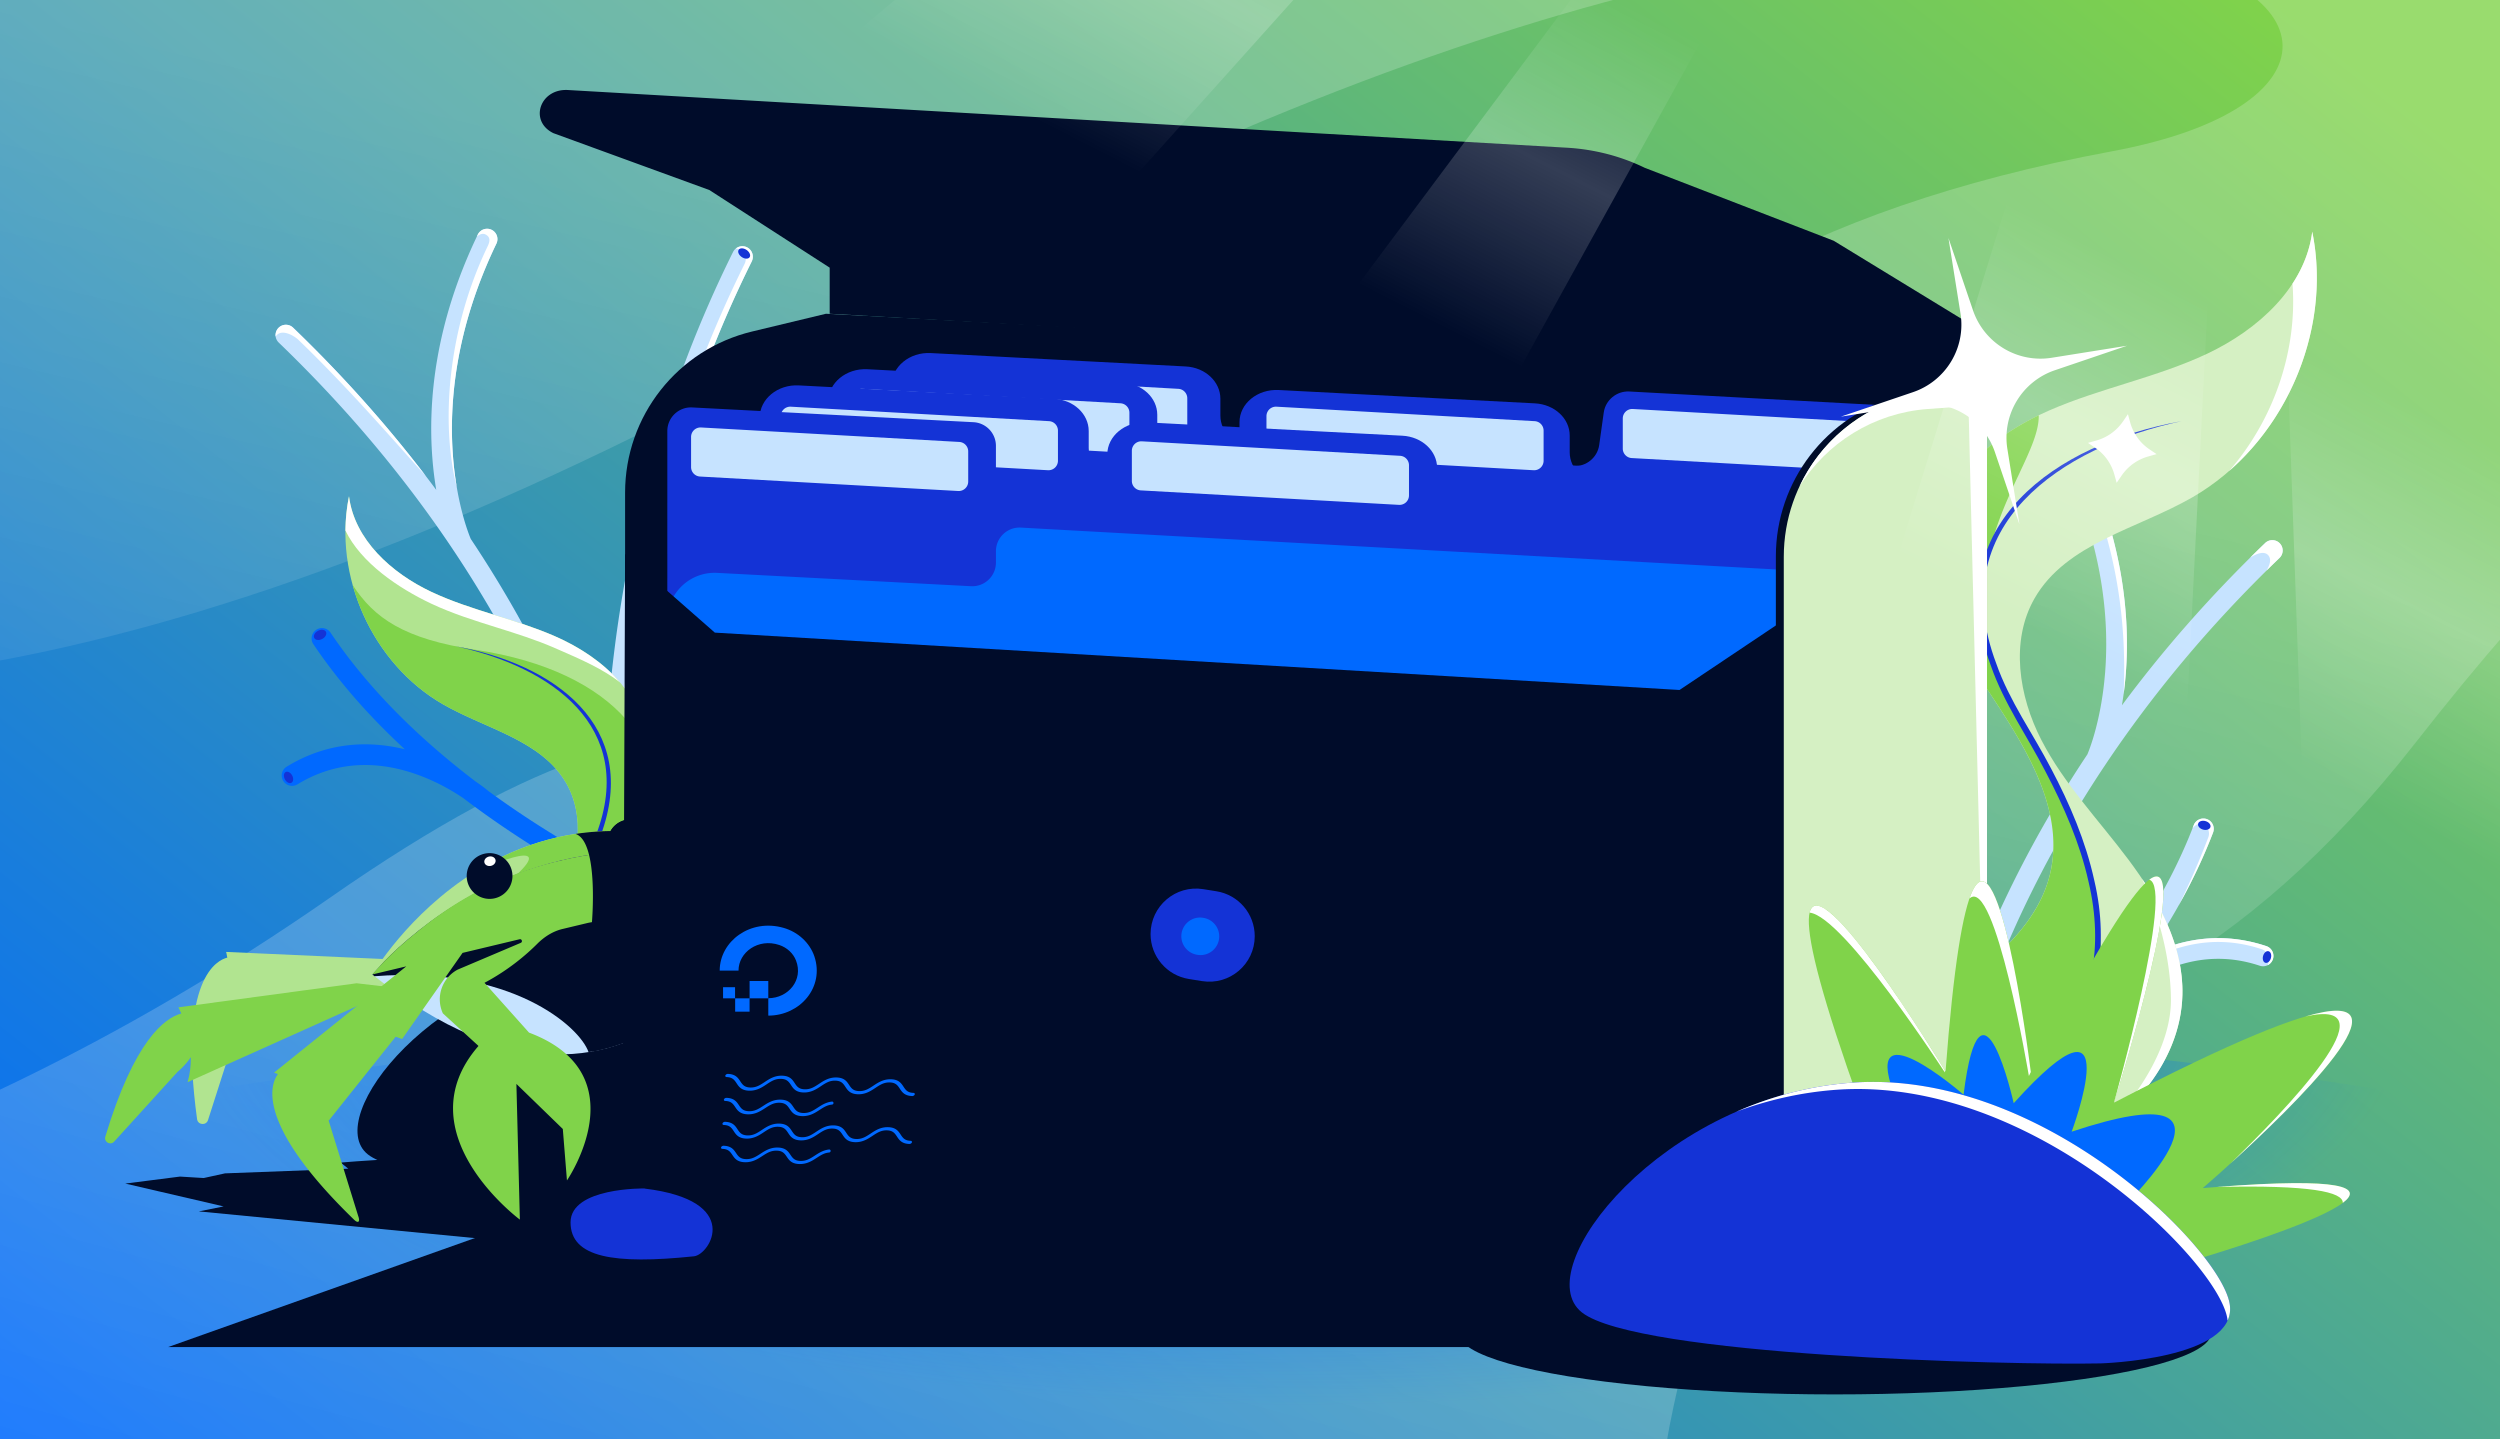
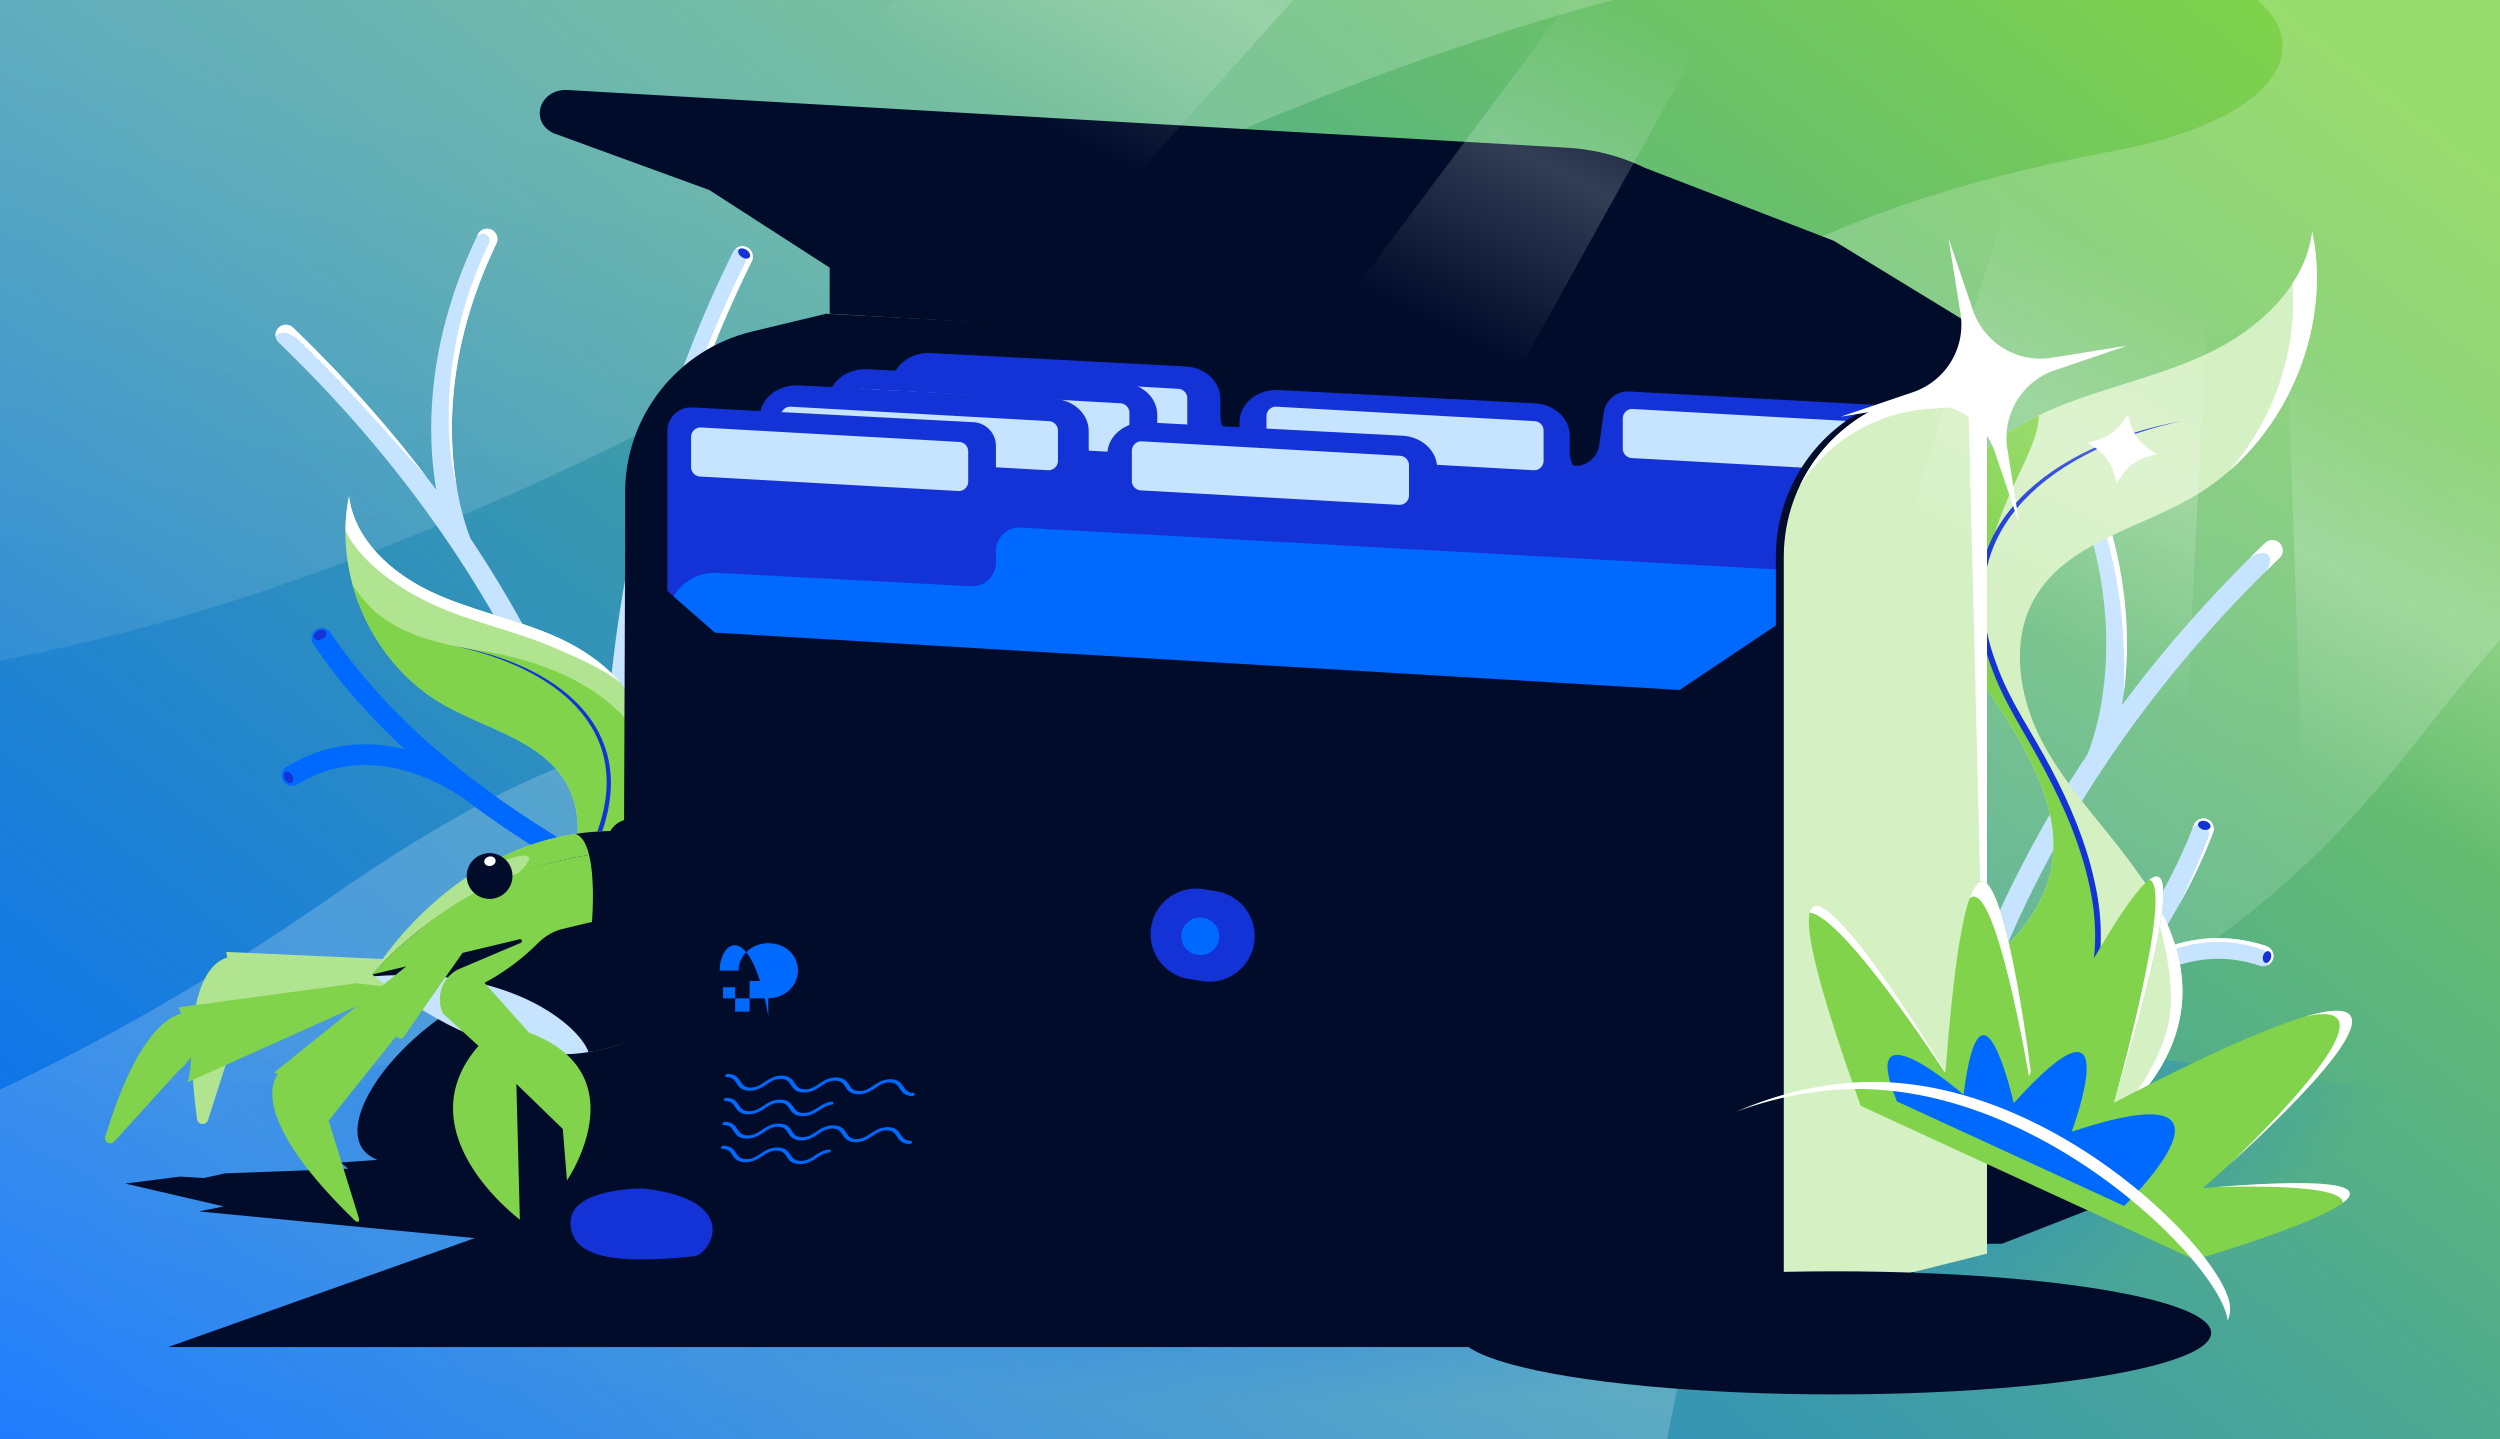
<svg xmlns="http://www.w3.org/2000/svg" fill="none" height="608" width="1056">
  <rect width="100%" height="100%" fill="#333333" stroke="none" />
  <g clip-path="url(#a)">
    <path d="M0 0h1056v608H0z" fill="url(#b)" />
    <path d="M892.102 63.908c195.568-36.255-14.338-218.284-539.858 76.068s-786.312 122.29-754.625-250.95L1212.87-88.46l-9.35 671.09c-18.64-265.933 45.47-561.006-183.73-268.234C733.292 680.36 360.621 162.439 892.102 63.908" fill="url(#c)" opacity=".2" />
    <path d="M535.514 554.169c321.489-138.313 92.498 92.425 196.712 108.744l-1323.085 129.09-27.676-283.657c50.591 28.048 401.386 119.259 758.362-129.463s147.148 282.215 395.687 175.286" fill="url(#d)" opacity=".2" />
    <path d="M1276 573c0 80.081-326.161 145-728.5 145S-181 653.081-181 573s326.161-145 728.5-145S1276 492.919 1276 573" fill="url(#e)" />
    <path d="M139.566 267.154a4.371 4.371 0 0 0-7.254 4.875c11.032 16.416 24.346 31.231 38.691 44.467-14.501-3.547-32.184-3.475-49.88 7.336a4.37 4.37 0 1 0 4.556 7.458q.433-.264.866-.518c18.223-10.721 36.394-8.497 50.425-3.315 7.131 2.633 13.098 6.003 17.284 8.722q.786.511 1.484.985a374 374 0 0 0 4.89 3.655c22.267 16.367 44.966 29.362 64.143 39.055a4.37 4.37 0 0 0 3.942-7.8c-18.831-9.519-40.868-22.153-62.406-37.928l-.101-.086q-.14-.117-.392-.322c-.337-.274-.822-.66-1.447-1.136a85 85 0 0 0-3.52-2.533c-22.848-17.389-44.772-38.351-61.281-62.915" fill="#0069FF" />
    <path d="M137.674 266.851c-.507-.948-2.021-1.125-3.382-.396s-2.054 2.088-1.547 3.035 2.021 1.124 3.382.395c1.361-.728 2.054-2.087 1.547-3.034m-14.264 60.711c-.672-1.254-1.903-1.904-2.751-1.45s-.99 1.839-.319 3.094 1.903 1.904 2.75 1.45c.848-.454.991-1.839.32-3.094" fill="#1433D6" />
    <path d="M209.684 102.896a4.37 4.37 0 1 0-7.875-3.792c-18.233 37.867-21.011 70.858-19.171 94.468.38 4.866.955 9.331 1.63 13.355-16.899-22.789-36.873-45.808-60.475-68.524a4.37 4.37 0 1 0-6.061 6.297c30.118 28.988 54.216 58.453 73.488 87.258q.175.31.39.584c32.422 48.608 51.116 95.31 61.819 134.629a4.37 4.37 0 0 0 8.433-2.295c-10.931-40.156-30.003-87.753-63.007-137.224l-.059-.14a51 51 0 0 1-.674-1.712 90 90 0 0 1-2.233-6.866c-1.718-6.039-3.669-14.9-4.537-26.041-1.735-22.257.844-53.678 18.332-89.997" fill="#C6E3FF" />
    <path d="M207.642 97.063a4.37 4.37 0 0 1 2.042 5.833c-17.488 36.319-20.067 67.74-18.332 89.997.37 4.748.937 9.081 1.598 12.959C186.137 178.875 188.955 139.4 206 104c1.047-2.175 1.175-3.953-1-5-1.14-.55-2.446-.02-3.582.92q.194-.408.391-.816a4.37 4.37 0 0 1 5.833-2.041m-27.733 104.071c-15.948-20.892-34.512-41.938-56.116-62.731a4.37 4.37 0 0 0-7.36 3.744c2.348-3.667 7.939-.214 9.567 1.353 17.008 16.37 32.352 33.554 44.464 47.117 3.417 3.827 6.578 7.366 9.445 10.517" fill="#fff" />
    <path clip-rule="evenodd" d="M315.551 104.468c2.185 1.095 3.073 3.763 1.984 5.959-57.297 115.537-59.435 232.521-48.515 317.56.312 2.434-1.397 4.662-3.818 4.976s-4.637-1.404-4.95-3.838c-11.058-86.118-8.962-205.036 49.371-322.663a4.41 4.41 0 0 1 5.928-1.994" fill="#C6E3FF" fill-rule="evenodd" />
    <path d="M317.535 110.427c1.089-2.196.201-4.864-1.984-5.959a4.4 4.4 0 0 0-4.771.536 4.4 4.4 0 0 1 1.771.464c2.185 1.095 3.073 3.763 1.984 5.959-57.297 115.537-59.435 232.521-48.515 317.56a4.45 4.45 0 0 1-1.585 4.009q.379.017.767-.033c2.421-.314 4.131-2.542 3.818-4.976-10.92-85.039-8.782-202.023 48.515-317.56" fill="#fff" />
    <path d="M316.629 108.66c.569-.825-.001-2.203-1.271-3.077s-2.761-.914-3.329-.089.001 2.202 1.271 3.077c1.271.874 2.761.914 3.329.089" fill="#1433D6" />
    <path d="M299.73 489.085c-8.991-13.157-23.163-21.601-36.142-30.849-12.978-9.248-25.794-20.769-29.499-36.268-4.825-20.152 6.986-40.167 18.397-57.469 11.412-17.302 23.425-37.101 19.04-57.361-3.928-18.099-20.201-31.007-37.173-38.413s-35.503-10.869-52.235-18.763c-16.741-7.913-32.376-21.975-34.704-40.329-6.837 33.645 9.946 70.77 39.708 87.867 18.146 10.427 41.6 15.146 52.049 33.28 8.148 14.142 5.261 32.394-2.216 46.912-7.477 14.517-18.997 26.481-28.787 39.541s-18.215 28.304-17.829 44.637c.543 23.445 19.269 42.997 40.302 53.34 15.178 7.462 31.782 11.337 48.391 14.083 5.816.963 17.868 5.181 22.542.695 4.642-4.45 5.722-13.165 5.477-19.183-.322-7.689-2.96-15.363-7.293-21.708z" fill="#B1E490" />
    <path d="M148.951 247.094c5.768 20.84 19.383 39.613 38.17 50.406 5.37 3.085 11.204 5.671 17.028 8.252 13.86 6.142 27.664 12.26 35.021 25.028 4.894 8.494 5.807 18.47 4.136 28.23 2.708-.432 27.602-4.434 30.694-5.01 12.5-36.5-13.5-70.5-73.002-79.5C170.5 269.887 158 261 148.951 247.094" fill="#80D34A" />
    <path d="M261.903 288.248c-7.343-5.732-16.766-9.831-25.735-13.733l-1.815-.79c-7.979-3.482-16.303-6.092-24.622-8.701-9.377-2.941-18.748-5.88-27.614-10.062-13.697-6.475-29.61-17.155-36.217-30.879.05-4.842.544-9.681 1.513-14.45 2.329 18.354 17.964 32.416 34.704 40.329 8.866 4.183 18.237 7.122 27.614 10.062 8.319 2.609 16.643 5.22 24.622 8.701 10.312 4.5 20.366 11.031 27.55 19.523" fill="#fff" />
    <path d="M192.5 273c39.915 8.582 76.636 33.746 59.377 79.396-4.344 12.424-12.13 23.156-18.17 34.794-6.148 11.658-11.399 23.942-14.247 36.936-10.425 44.523 18.503 75.617 56.338 93.571-36.678-19.019-64.835-49.229-54.428-93.169 2.837-12.736 8.128-24.807 14.201-36.366 6.017-11.697 13.786-22.584 18.109-35.115 17.356-46.608-19.997-72.597-61.18-80.047" fill="#1433D6" />
    <path d="M341.529 505.915s49.177-1.415 46.354-21.108-67.413-84.491-135.532-79.538-116.59 66.861-96.943 82.368 153.121 18.985 186.121 18.278" fill="#000C2A" />
    <path d="M870.883 193.896a4.37 4.37 0 1 1 7.875-3.792c18.233 37.867 21.01 70.858 19.17 94.468a152 152 0 0 1-1.629 13.355c16.899-22.789 36.873-45.808 60.475-68.524a4.37 4.37 0 1 1 6.061 6.297c-30.118 28.988-54.216 58.453-73.488 87.258a4.5 4.5 0 0 1-.39.584c-32.422 48.608-51.116 95.31-61.819 134.629a4.37 4.37 0 0 1-8.433-2.295c10.931-40.156 30.003-87.753 63.007-137.224l.059-.14c.154-.371.386-.945.674-1.712a90 90 0 0 0 2.233-6.866c1.718-6.039 3.669-14.9 4.537-26.041 1.734-22.257-.844-53.678-18.332-89.997" fill="#C6E3FF" />
    <path d="M870.897 190.076a4.37 4.37 0 0 1 7.861.028c18.233 37.867 21.011 70.858 19.171 94.468a154 154 0 0 1-.918 8.645c1.465-32.469-3.453-66.223-20.253-101.113a4.37 4.37 0 0 0-5.833-2.041zm85.877 39.327a4.37 4.37 0 1 1 6.06 6.297 584 584 0 0 0-5.487 5.353c1.378-2.209 2.302-4.917.676-6.605-1.789-1.859-5.113-.478-7.582 1.143a574 574 0 0 1 6.333-6.188" fill="#fff" />
    <path d="M926.635 348.546a4.369 4.369 0 1 1 8.162 3.125c-7.071 18.471-16.724 35.894-27.736 52.011 13.337-6.709 30.586-10.604 50.255-4.036a4.37 4.37 0 0 1-2.768 8.29q-.48-.16-.959-.311c-20.163-6.362-37.373-.12-49.885 8.076-6.359 4.165-11.418 8.787-14.888 12.376q-.651.674-1.226 1.293a372 372 0 0 1-3.945 4.657c-18.03 20.944-37.238 38.698-53.753 52.443a4.37 4.37 0 1 1-5.591-6.717c16.218-13.499 34.86-30.753 52.313-50.955l.08-.107q.11-.145.309-.402c.267-.341.654-.827 1.156-1.431a85 85 0 0 1 2.862-3.258c18.367-22.069 35.033-47.413 45.614-75.054" fill="#C6E3FF" />
    <path d="M932.278 346.027a4.37 4.37 0 0 0-5.644 2.519q-.249.65-.502 1.299c1.186-1.366 2.745-2.354 4.146-1.818a4.37 4.37 0 0 1 2.519 5.644c-3.777 9.864-7.879 19.521-12.559 28.833 5.554-9.897 10.485-20.191 14.559-30.833a4.37 4.37 0 0 0-2.519-5.644m-23.747 56.935c13.124-6.258 29.831-9.645 48.785-3.316a4.37 4.37 0 0 1 .541 8.068q.127-.258.22-.539c.765-2.289-.288-5.41-2.577-6.175-19.67-6.567-35.664-1.708-49 5a180 180 0 0 0 2.031-3.038" fill="#fff" />
    <path d="M928.493 347.925c.271-.998 1.653-1.491 3.086-1.101 1.434.39 2.376 1.515 2.105 2.512s-1.652 1.491-3.086 1.101-2.376-1.515-2.105-2.512m27.431 55.869c.367-1.352 1.406-2.247 2.319-1.998.914.248 1.357 1.545.99 2.898-.368 1.352-1.406 2.246-2.319 1.998-.914-.249-1.357-1.546-.99-2.898" fill="#1433D6" />
    <path d="M782.074 454.927c11.489-16.812 29.597-27.601 46.18-39.417s32.958-26.537 37.692-46.34c6.165-25.749-8.926-51.323-23.507-73.431s-29.931-47.404-24.327-73.291c5.018-23.126 25.811-39.619 47.496-49.081s45.364-13.889 66.743-23.974c21.39-10.111 41.367-28.079 44.342-51.53 8.736 42.989-12.708 90.424-50.736 112.27-23.186 13.323-53.153 19.353-66.505 42.523-10.41 18.07-6.721 41.391 2.832 59.94 9.553 18.55 24.273 33.837 36.782 50.523 12.509 16.687 23.273 36.166 22.781 57.035-.694 29.956-24.621 54.939-51.495 68.153-19.394 9.536-40.61 14.486-61.831 17.995-7.432 1.23-22.83 6.62-28.802.888-5.932-5.686-7.313-16.822-6.999-24.511.411-9.825 3.782-19.629 9.318-27.737z" fill="#D5F0C3" />
    <path clip-rule="evenodd" d="M820.001 421.276c-14.096 9.754-28.324 19.598-37.927 33.65l-.035.015a54.3 54.3 0 0 0-5.799 11.062c15.806 4.706 30.727 9.168 44.124 13.174 17.003 5.084 31.553 9.434 42.344 12.619a148 148 0 0 0 7.644-3.49l.402-.198c34.692-85.344 9.482-138.692-15.254-178.608-30.694-49.531-14.184-84.704-2.58-109.426 4.588-9.774 8.409-17.914 8.242-24.661-20.018 9.71-38.376 25.495-43.05 47.034-5.604 25.887 9.746 51.185 24.327 73.292s29.672 47.681 23.507 73.43c-4.734 19.803-21.109 34.524-37.692 46.34a721 721 0 0 1-8.253 5.767" fill="#80D34A" fill-rule="evenodd" />
    <path d="M787.041 448.462c7.139-6.238 15.07-11.726 22.96-17.186a734 734 0 0 0 8.253-5.766c8.575-6.111 17.095-12.998 23.978-20.962-4.461 3.928-9.211 7.565-13.978 10.962a734 734 0 0 1-8.253 5.766c-11.832 8.187-23.755 16.437-32.96 27.186M968.35 119.827c2.153 28.487-8.068 57.692-26.86 79.212 28.106-24.489 42.665-64.455 35.203-101.177-1.013 7.99-4 15.342-8.343 21.965M904.725 371.08C912.781 387.854 917 407.286 917 422.5c0 17.684-11.464 37.522-26.586 53.189 17.711-13.964 30.92-33.391 31.433-55.535.416-17.633-7.204-34.273-17.122-49.074" fill="#fff" />
    <path d="M921.396 177.909c-51.001 10.966-100.232 44.038-78.178 102.366 5.549 15.875 15.498 29.588 23.216 44.458 7.855 14.896 14.564 30.592 18.203 47.194 13.32 56.888-23.642 96.618-71.985 119.558 46.865-24.301 82.842-62.901 69.545-119.045-3.626-16.273-10.386-31.696-18.145-46.465-7.688-14.946-17.615-28.856-23.139-44.868-22.176-59.552 27.863-93.679 80.483-103.198" fill="#1433D6" />
    <path d="m249.396 527.7 596.274-2.35 56.944-22.231-4.871-4.352 12.988-7.695-51.953-10.332 23.544-4.04-173.064-23.296L589.761 449l-74.997 10.914 6.762 8.096-107.259-10.202-84.265 15.17h-28.126l-46.119 13.17-6.429 1.601-22.823 1.107c-43.393-1.353-82.606 2.216-82.606 2.216l3.217 2.585-52.07 1.97-8.998 1.97-10.02-.611-23.115 2.95 41.544 9.65-10.497 2.106 165.456 16.012z" fill="#000C2A" />
    <path clip-rule="evenodd" d="m170.099 405.457 7.484 4.054.017-.001c3.186 1.727 3.695 3.788 3.296 5.527-.521 2.243-2.586 3.793-4.89 3.813l-73.691 10.085c-.671 1.865-1.268 3.008-1.268 3.008l-13.183 41.179c-.775 2.42-4.285 2.112-4.625-.394-8.155-59.805 8.8-67.293 12.77-68.223-.263-1.528-.502-2.416-.502-2.416z" fill="#B1E490" fill-rule="evenodd" />
    <path clip-rule="evenodd" d="m314.586 370.905-4.84 7-.016.007c-2.06 2.982-1.581 5.05-.439 6.421 1.479 1.764 4.022 2.212 6.085 1.188l70.282-24.343c1.443 1.36 2.492 2.11 2.492 2.11l30.386 30.76c1.786 1.808 4.776-.055 3.946-2.443-19.781-57.024-38.29-56.033-42.251-55.067-.457-1.481-.646-2.381-.646-2.381z" fill="#000C2A" fill-rule="evenodd" />
    <path d="m177.395 418.452-26.742-3.121L75.36 425.5s.504.946 1.212 2.6c-7.037 1.9-19.868 11.416-32.089 52.033-.676 2.231 2.151 3.826 3.72 2.105l26.778-29.483s3.034-2.362 5.62-6.206c.053 3.389-.318 6.966-1.354 10.553l72.305-32.47z" fill="#80D34A" />
    <path d="m313.958 385.797 22.438-14.882 71.748-24.992s-.022 1.072.095 2.868c7.135-1.489 22.884 1.192 52.157 31.887 1.612 1.684-.188 4.385-2.365 3.561l-37.22-14.18s-3.773-.734-7.819-2.993c1.486 3.047 3.435 6.069 5.982 8.799l-79.172 3.752z" fill="#1433D6" />
    <path d="M157.257 411.618s59.373-102.474 171.072-40.907z" fill="#B1E490" />
    <path d="M197.298 370.409c12.723-7.111 38.978-16.597 18.701 1.091 16 1.6 36.667-1.333 45-3l-4.755-17.435c-23.882.679-43.581 9.04-58.946 19.344" fill="#80D34A" />
    <path d="M157.257 411.619s65.533-81.184 171.071-40.907c0 0-52.426 135.998-171.071 40.907" fill="#C6E3FF" />
    <path d="m272.006 359.509-3.101 78.709c-6.249 2.876-13.013 5.038-20.305 6.199-3.671-10.741-32.757-36.546-90.414-32.057q-.453-.359-.906-.722l4.972-5.493c13.221-13.509 52.104-47.297 109.754-46.636" fill="#000C2A" />
    <path d="m204.655 415.137 18.806 21.039c46.828 17.602 16.021 62.437 16.021 62.437l-1.752-21.733-19.603-19.035 1.462 57.318s-49.353-36.632-17.526-73.291l-.066-.178-14.932-13.651c-3.124-6.83-.398-14.92 6.229-18.467l26.674-11.314c.879-.373.488-1.664-.407-1.542l-24.172 5.78-25.528 36.381-2.721-.973-28.264 35.428-.07-.138-.053-.105-.017-.033 12.585 40.627c.879 2.379.039 3.255-1.781 1.498-42.872-41.58-34.775-58.023-32.135-61.441a34 34 0 0 0-1.636-.675l55.849-44.885-14.257 3.409-.105.025c.046-.057 6.63-8.193 18.945-18.021 20.006-16.412 40.662-25.465 60.058-29.985 19.342-4.744 41.86-6.014 67.126-.427 15.429 3.193 24.981 7.471 25.047 7.501l-.104.025-14.257 3.409 70.112 14.765s-.443.478-1.153 1.341c3.9 1.855 18.56 12.856-.865 69.332-.828 2.391-1.973 1.989-2.266-.53l-7.155-41.925v.309l-41.233-18.81-1.987 2.099-39.224-20.897-24.172 5.781c-.853.296-.618 1.624.334 1.559l28.908-1.976c7.514.165 13.605 6.146 13.909 13.651l-7.142 18.929.022.188c44.968 18.296 17.525 73.291 17.525 73.291l-24.626-51.778-8.871 25.844 8.269 20.175s-47.757-26.049-13.957-62.931l7.254-27.27c-11.619-.218-21.254-2.62-27.297-4.599-3.994-1.308-8.268-1.748-12.356-.773l-.01.003-10.492 2.509-.009.002c-4.088.98-7.7 3.305-10.67 6.279-4.494 4.498-12 10.999-22.264 16.449" fill="#80D34A" />
    <path d="M209.044 379.423c5.19-1.241 8.391-6.455 7.15-11.644-1.241-5.19-6.454-8.391-11.645-7.15a9.66 9.66 0 0 0-7.15 11.644c1.241 5.19 6.454 8.391 11.645 7.15" fill="#000C2A" />
    <path d="M207.427 365.736c1.297-.311 2.14-1.439 1.881-2.52-.258-1.081-1.52-1.706-2.817-1.396s-2.14 1.438-1.882 2.52c.259 1.081 1.52 1.706 2.818 1.396" fill="#fff" />
    <path d="M268.562 365.189a9.66 9.66 0 0 0 7.15-11.644 9.66 9.66 0 0 0-11.644-7.15c-5.191 1.241-8.392 6.455-7.151 11.645s6.454 8.39 11.645 7.149" fill="#000C2A" />
    <path d="M268.29 353.665c1.297-.31 2.139-1.438 1.881-2.519-.259-1.082-1.52-1.707-2.818-1.396-1.297.31-2.139 1.438-1.881 2.519.259 1.082 1.52 1.707 2.818 1.396" fill="#fff" />
    <path clip-rule="evenodd" d="M250 444.181V390s3.088-34.412-6.897-37.758c4.745-.722 9.68-1.144 14.805-1.212a9.64 9.64 0 0 1 6.16-4.635c4.7-1.124 9.419 1.395 11.19 5.735 12.9 1.784 26.82 5.819 41.742 12.805v29.094l-.683-.364c-2.998 4.739-6.569 9.844-10.728 14.934l-3.452 9.15.022.188c6.261 2.547 11.118 5.805 14.841 9.528v58.118l-21.941-46.134-8.871 25.844 8.268 20.175s-35.326-19.268-23.71-48.125c-6.36 3.119-13.271 5.505-20.746 6.838" fill="#000C2A" fill-rule="evenodd" />
    <path d="M268 499h544l-6.5 70H71z" fill="#000C2A" />
    <path d="m839.315 471.988-287.638 65.145-287.638-19.72V208.095c0-32.357 22.177-60.497 53.637-68.061l31.214-7.504 490.425 26.337z" fill="#000C2A" />
    <path d="m813.291 376.816 4.287-195.055c.116-5.253-3.899-9.564-9.174-9.851l-120.174-6.542c-5.32-.289-10.069 3.613-10.806 8.881l-1.922 13.733c-.736 5.257-5.467 9.156-10.777 8.882l-129.636-6.68-159.855-9.598c-5.339-.321-10.122 3.588-10.862 8.877l-23.614 168.699z" fill="#1433D6" />
    <path d="M685.462 176.753a4 4 0 0 1 4.224-3.994l109.062 6.114a4 4 0 0 1 3.776 3.994v12.738a4 4 0 0 1-4.224 3.993l-109.062-6.113a4 4 0 0 1-3.776-3.994z" fill="#C6E3FF" />
    <path d="m785.801 203.359-255.733-14.176c-8.195-.454-14.577-6.421-14.577-13.628v-7.131c0-7.224-6.411-13.199-14.628-13.63l-107.735-5.658c-8.941-.469-16.486 5.769-16.486 13.631V360.54l409.159 22.681z" fill="#1433D6" />
    <path d="M384.445 162.121a4 4 0 0 1 4.224-3.994l109.062 6.114a4 4 0 0 1 3.776 3.994v12.738a4 4 0 0 1-4.224 3.994l-109.062-6.114a4 4 0 0 1-3.776-3.994z" fill="#C6E3FF" />
    <path d="m764.619 209.399-86.95-4.778c-8.223-.452-14.626-6.393-14.626-13.57v-7.099c0-7.194-6.433-13.144-14.677-13.573l-108.258-5.636c-8.97-.467-16.539 5.745-16.539 13.573v3.417c0 7.823-7.56 14.033-16.525 13.574l-78.003-3.994v183.943l335.578 15.769z" fill="#1433D6" />
    <path d="M534.954 175.777a4 4 0 0 1 4.224-3.993l109.062 6.113a4 4 0 0 1 3.776 3.994v12.738a4 4 0 0 1-4.224 3.994l-109.062-6.114a4 4 0 0 1-3.776-3.994z" fill="#C6E3FF" />
    <path d="m785.801 211.538-282.381-15.61c-8.201-.453-14.587-6.407-14.587-13.599v-7.116c0-7.209-6.416-13.171-14.639-13.602l-107.811-5.646c-8.948-.468-16.498 5.757-16.498 13.602v197.362l435.916 24.096z" fill="#1433D6" />
    <path d="M360 168.231a4 4 0 0 1 4.224-3.994l109.062 6.113a4 4 0 0 1 3.776 3.994v12.738a4 4 0 0 1-4.224 3.994l-109.062-6.114a4 4 0 0 1-3.776-3.993z" fill="#C6E3FF" />
    <path d="M788.031 220.142 474.46 202.794c-8.202-.453-14.59-6.413-14.59-13.612v-7.123c0-7.216-6.417-13.184-14.641-13.615L337.4 162.792c-8.95-.469-16.502 5.762-16.502 13.616v197.553l467.133 25.842z" fill="#1433D6" />
    <path d="M329.816 175.777a4 4 0 0 1 4.224-3.993l109.062 6.113a4 4 0 0 1 3.776 3.994v12.738a4 4 0 0 1-4.224 3.994l-109.061-6.114a4 4 0 0 1-3.777-3.994z" fill="#C6E3FF" />
    <path d="m764.618 226.203-142.977-7.876c-8.213-.452-14.609-6.401-14.609-13.587v-7.107c0-7.204-6.426-13.161-14.66-13.59L484.237 178.4c-8.96-.468-16.52 5.751-16.52 13.59v3.421c0 7.833-7.551 14.05-16.506 13.59l-77.914-3.999v184.173l391.321 18.432z" fill="#1433D6" />
    <path d="M478.095 190.409a4 4 0 0 1 4.224-3.994l109.062 6.114a4 4 0 0 1 3.776 3.994v12.738a4 4 0 0 1-4.224 3.994l-109.062-6.114a4 4 0 0 1-3.776-3.994z" fill="#C6E3FF" />
    <path d="M281.877 203.933v-21.846c0-5.729 4.803-10.287 10.524-9.987l118.802 6.237a10 10 0 0 1 9.476 9.986v13.84a10 10 0 0 0 9.447 9.985l129.355 7.168 268.157 14.859a10 10 0 0 1 9.447 9.985v170.276l-555.208-30.765z" fill="#1433D6" />
    <path d="M291.911 184.557a4 4 0 0 1 4.224-3.994l109.062 6.114a4 4 0 0 1 3.776 3.993v12.738a4 4 0 0 1-4.224 3.994l-109.062-6.114a4 4 0 0 1-3.776-3.993z" fill="#C6E3FF" />
    <path d="M281.877 261.956c0-11.458 9.607-20.574 21.049-19.973l107.228 5.632c5.721.3 10.525-4.258 10.525-9.987v-4.787c0-5.74 4.822-10.302 10.553-9.984l128.249 7.109 268.157 14.866a10 10 0 0 1 9.447 9.984v170.35l-555.208-30.778z" fill="#0069FF" />
    <path d="M239.911 38.025c-11.868-.686-16.553 13.162-6.165 18.22l65.871 24.023 50.838 32.792v19.473l241.767 13.963 4.646.642 4.571-.11 237.939 13.741v-8.254a20 20 0 0 0-9.573-17.067l-55.243-33.75-79.85-30.828c-10.097-4.916-21.319-7.811-32.854-8.478zm24.128 195.952 37.905 33.244 407.487 24.227 45.153-30.239L753.469 551l-490.545-27.232z" fill="#000C2A" />
    <path d="M750.125 234.98c0-31.727 21.338-59.486 51.997-67.646l32.734-8.711 4.459.244-9.388 369.053-79.802 21.129z" fill="#000C2A" />
    <path d="M753.47 235.208c0-31.954 21.638-59.852 52.587-67.8l33.258-8.542V529.54L753.47 551z" fill="#D5F0C3" />
    <path d="M760.082 205.5c11.471-18.348 31.235-31.061 54.281-32.747L831.5 171.5l7.815 317.377V158.866l-33.258 8.542c-20.747 5.328-37.31 19.621-45.975 38.092" fill="#fff" />
-     <path d="M324.528 421.642V429c13.409 0 23.844-12.008 19.455-25.054-1.95-5.688-6.826-10.247-12.97-12.008C316.97 387.875 304 397.581 304 409.995h7.948c0-7.764 8.338-13.813 17.212-10.834 3.267 1.083 5.9 3.521 7.07 6.546 3.219 8.216-3.266 15.935-11.702 15.935" fill="#0069FF" />
+     <path d="M324.528 421.642V429C316.97 387.875 304 397.581 304 409.995h7.948c0-7.764 8.338-13.813 17.212-10.834 3.267 1.083 5.9 3.521 7.07 6.546 3.219 8.216-3.266 15.935-11.702 15.935" fill="#0069FF" />
    <path d="M316.627 421.687h7.899v-7.313h-7.899zm-.001 5.643h-6.095v-5.643h6.096zm-11.205-5.643h5.071v-4.695h-5.071z" fill="#0069FF" />
    <path clip-rule="evenodd" d="M307.468 453.617c-.446-.015-.925.274-1.068.644-.143.371.104.683.551.698 2.475.081 3.267 1.232 4.191 2.628l.025.039c.909 1.375 1.967 2.974 5.202 3.081s5.484-1.385 7.417-2.666l.055-.036c1.964-1.302 3.613-2.372 6.089-2.291 2.475.082 3.267 1.232 4.191 2.629l.025.039c.909 1.374 1.967 2.973 5.202 3.08 3.234.106 5.484-1.385 7.417-2.666l.055-.036c1.964-1.301 3.613-2.372 6.089-2.291 2.475.082 3.267 1.232 4.191 2.629l.025.039c.909 1.374 1.967 2.974 5.202 3.08s5.484-1.384 7.417-2.666l.055-.036c1.964-1.301 3.613-2.372 6.089-2.29 2.475.081 3.267 1.232 4.191 2.628l.026.039c.908 1.374 1.966 2.974 5.201 3.08.447.015.925-.274 1.068-.645.143-.37-.104-.683-.55-.697-2.476-.082-3.268-1.233-4.191-2.629l-.026-.039c-.909-1.374-1.967-2.974-5.201-3.08-3.235-.106-5.485 1.384-7.418 2.665l-.055.037c-1.964 1.301-3.613 2.372-6.088 2.29s-3.268-1.232-4.191-2.628l-.026-.039c-.909-1.375-1.967-2.974-5.201-3.08-3.235-.106-5.485 1.384-7.418 2.665l-.055.037c-1.964 1.301-3.613 2.372-6.089 2.29-2.475-.081-3.267-1.232-4.191-2.628l-.025-.039c-.909-1.375-1.967-2.974-5.202-3.08-3.234-.107-5.484 1.384-7.417 2.665l-.055.037c-1.964 1.301-3.613 2.371-6.089 2.29-2.475-.081-3.267-1.232-4.191-2.628l-.025-.039c-.909-1.375-1.967-2.974-5.202-3.08m-1.196 20.241c-.447-.015-.925.274-1.068.644-.143.371.103.684.55.698 2.476.082 3.268 1.232 4.191 2.629l.026.039c.909 1.374 1.966 2.973 5.201 3.08 3.235.106 5.484-1.384 7.418-2.666l.055-.036c1.964-1.301 3.613-2.372 6.088-2.291 2.476.082 3.268 1.233 4.191 2.629l.026.039c.909 1.374 1.967 2.974 5.201 3.08 3.235.106 5.485-1.384 7.418-2.665l.055-.037c1.964-1.301 3.613-2.372 6.088-2.29s3.268 1.232 4.191 2.628l.026.039c.909 1.375 1.967 2.974 5.201 3.08 3.235.106 5.485-1.384 7.418-2.665l.055-.037c1.964-1.301 3.613-2.372 6.088-2.29s3.268 1.232 4.192 2.628l.025.039c.909 1.375 1.967 2.974 5.201 3.08.447.015.926-.274 1.069-.644.143-.371-.104-.684-.551-.698-2.475-.082-3.267-1.232-4.191-2.629l-.025-.039c-.909-1.374-1.967-2.973-5.202-3.08-3.234-.106-5.484 1.384-7.417 2.666l-.055.036c-1.964 1.301-3.613 2.372-6.089 2.291-2.475-.082-3.267-1.233-4.191-2.629l-.026-.039c-.908-1.374-1.966-2.974-5.201-3.08s-5.484 1.384-7.417 2.665l-.055.037c-1.964 1.301-3.613 2.372-6.089 2.29-2.475-.081-3.267-1.232-4.191-2.628l-.026-.039c-.909-1.375-1.966-2.974-5.201-3.08s-5.484 1.384-7.417 2.665l-.055.037c-1.964 1.301-3.613 2.372-6.089 2.29-2.475-.081-3.267-1.232-4.191-2.628l-.026-.039c-.909-1.375-1.966-2.974-5.201-3.08m45.794-7.91a.6.6 0 0 0-.658-.645c-2.491.283-4.351 1.49-5.984 2.551l-.055.036c-1.963 1.274-3.611 2.322-6.088 2.24s-3.27-1.211-4.195-2.581l-.026-.038c-.911-1.349-1.97-2.918-5.206-3.025s-5.484 1.353-7.417 2.607l-.055.036c-1.963 1.274-3.611 2.322-6.087 2.24-2.477-.082-3.27-1.211-4.195-2.581l-.026-.038c-.911-1.349-1.971-2.918-5.206-3.025-.447-.015-.925.268-1.068.631-.143.364.104.67.551.685 2.477.082 3.27 1.211 4.195 2.581l.026.038c.911 1.349 1.971 2.918 5.206 3.025s5.484-1.352 7.417-2.607l.055-.035c1.963-1.275 3.611-2.323 6.087-2.241 2.477.082 3.27 1.211 4.196 2.581l.026.038c.91 1.349 1.97 2.918 5.206 3.025s5.484-1.352 7.416-2.607l.055-.035c1.714-1.113 3.187-2.053 5.182-2.219.342-.029.627-.295.648-.637m-1.854 19.595a.6.6 0 0 1 .658.645c-.02.342-.306.608-.648.637-1.994.166-3.468 1.106-5.182 2.219l-.055.035c-1.932 1.255-4.18 2.714-7.416 2.607s-4.296-1.676-5.206-3.025l-.026-.038c-.926-1.37-1.719-2.499-4.196-2.581s-4.124.966-6.087 2.241l-.055.035c-1.932 1.255-4.181 2.714-7.417 2.607s-4.295-1.676-5.206-3.025l-.026-.038c-.925-1.37-1.718-2.499-4.195-2.581-.447-.015-.694-.321-.551-.685.143-.363.621-.646 1.068-.631 3.235.107 4.295 1.676 5.206 3.025l.026.038c.925 1.37 1.718 2.499 4.195 2.581 2.476.082 4.124-.966 6.087-2.24l.055-.036c1.933-1.254 4.181-2.714 7.417-2.607s4.295 1.676 5.206 3.025l.026.038c.925 1.37 1.719 2.499 4.195 2.581s4.125-.966 6.088-2.24l.055-.036c1.634-1.061 3.493-2.268 5.984-2.551" fill="#0069FF" fill-rule="evenodd" />
    <path d="M486 394.553c0-11.83 10.587-20.851 22.267-18.973l5.567.895c9.316 1.498 16.166 9.537 16.166 18.973 0 11.83-10.587 20.85-22.267 18.972l-5.567-.895C492.85 412.028 486 403.988 486 394.553" fill="#1433D6" />
    <path d="M499 395.484c0-4.937 4.473-8.667 9.329-7.78l.183.034a7.91 7.91 0 0 1 6.488 7.779c0 4.937-4.473 8.667-9.329 7.78l-.183-.034a7.91 7.91 0 0 1-6.488-7.779" fill="#0069FF" />
    <path d="M930.458 501.842s164.252-141.029-37.461-36.092c0 0 65.141-206.856-35.038-11.831 0 0-22.448-182.89-36.164-1.298 0 0-100.996-166.973-35.864 14.461l141.152 65.049s145.077-42.118 3.375-30.289" fill="#80D34A" />
    <path d="M989.596 508.104c.144-4.615-13.467-7.651-53.338-6.729 53.576-4.14 62.1.162 53.338 6.729m-47.589-16.509c25.604-23.223 81.103-76.752 31.7-62.2 38.633-8.773-9.188 40.471-31.7 62.2m-34.179-120.006c18.892-14.359-12.791 87.64-14.738 93.864l-.089.048s25.701-91.08 14.827-93.912m-75.93 7.941c11.749-34.069 24.461 61.829 25.922 73.283l-.819 1.687s-14.277-84.91-25.103-74.97m-67.515 5.969c4.524-19.174 53.157 60.133 57.152 66.692l-.034.81s-42.739-66.05-57.118-67.502" fill="#fff" />
    <path d="M897.251 509.403s60.677-58.91-22.185-31.376c0 0 25.079-66.916-24.48-12.031 0 0-13.865-62.205-21.171-3.596 0 0-45.631-39.657-28.145 2.837l95.969 44.161z" fill="#0069FF" />
    <ellipse cx="775" cy="563" fill="#000C2A" rx="159" ry="26" />
-     <path d="M887.294 575.899s57.892-1.667 54.568-24.869c-3.324-23.203-79.359-99.548-159.55-93.713s-137.252 78.777-114.123 97.047 180.256 22.369 219.105 21.535" fill="#1433D6" />
    <path d="M733.39 469.599c13.059-4.85 27.24-8.185 42.199-9.271 83.065-6.032 161.826 72.88 165.269 96.862q.046.33.078.653c.927-2.035 1.287-4.297.926-6.813-3.324-23.203-79.359-99.548-159.55-93.713-17.627 1.283-34.136 5.808-48.922 12.282m99.997-338.539-5.179-15.25-5.178-15.251 2.54 15.899 2.54 15.899a30.07 30.07 0 0 1-3.939 20.308 30.1 30.1 0 0 1-16.111 12.978l-15.249 5.177-15.25 5.176 15.899-2.538 15.898-2.538a30.07 30.07 0 0 1 20.308 3.942 30.1 30.1 0 0 1 12.98 16.113l5.178 15.251 5.179 15.25-2.541-15.899-2.54-15.899a30.07 30.07 0 0 1 3.939-20.308 30.1 30.1 0 0 1 16.111-12.978l15.25-5.176 15.249-5.177-15.898 2.538-15.899 2.538a30.08 30.08 0 0 1-20.308-3.941 30.1 30.1 0 0 1-12.979-16.114m63.406 46.895 1.019-1.498 1.019-1.498.494 1.794.494 1.793a20.6 20.6 0 0 0 3.035 6.312 19.8 19.8 0 0 0 5.009 4.892l1.54 1.037 1.54 1.036-1.751.491-1.751.491a20.5 20.5 0 0 0-6.309 3.015 20.4 20.4 0 0 0-4.91 4.994l-1.075 1.565-1.075 1.565-.494-1.793-.494-1.794a20.6 20.6 0 0 0-3.034-6.312 20.1 20.1 0 0 0-5.01-4.892l-1.54-1.036-1.54-1.037 1.811-.517 1.81-.517a20.1 20.1 0 0 0 6.305-3.056 20.4 20.4 0 0 0 4.888-5.012z" fill="#fff" />
    <path d="M272.264 502.002S241 501.488 241 516.33s18.223 17.867 52.165 14.328c6.754-.742 20.844-23.518-20.842-28.599z" fill="#1433D6" />
    <path d="M1260.15 762.603 973.307-56.072l-14.712-6.41 25.002 705.736z" fill="url(#f)" />
    <path d="m908.22 606.841 34.177-673.53-42.116-18.351-187.385 607.932z" fill="url(#g)" />
    <path d="M702.46-174.086 255.019 324.712 81 249.972l543.913-457.847z" fill="url(#h)" />
    <path d="m492.163 426.713 308.532-557.996-29.674-12.929-389.726 522.231z" fill="url(#i)" />
  </g>
  <defs>
    <linearGradient gradientUnits="userSpaceOnUse" id="b" x1="0" x2="673" y1="622.5" y2="-228.5">
      <stop stop-color="#0069FF" />
      <stop offset="1" stop-color="#80D34A" />
    </linearGradient>
    <linearGradient gradientUnits="userSpaceOnUse" id="c" x1="802.293" x2="674.794" y1="94.274" y2="631.708">
      <stop offset=".17" stop-color="#fff" />
      <stop offset="1" stop-color="#fff" stop-opacity="0" />
    </linearGradient>
    <linearGradient gradientUnits="userSpaceOnUse" id="d" x1="175.264" x2="33.916" y1="436.895" y2="955.717">
      <stop stop-color="#fff" />
      <stop offset="1" stop-color="#fff" stop-opacity="0" />
    </linearGradient>
    <linearGradient gradientUnits="userSpaceOnUse" id="f" x1="679.21" x2="608.126" y1="-1.543" y2="137.862">
      <stop stop-color="#fff" stop-opacity="0" />
      <stop offset=".48" stop-color="#fff" stop-opacity=".2" />
      <stop offset="1" stop-color="#fff" stop-opacity="0" />
    </linearGradient>
    <linearGradient gradientUnits="userSpaceOnUse" id="g" x1="679.21" x2="608.126" y1="-1.543" y2="137.862">
      <stop stop-color="#fff" stop-opacity="0" />
      <stop offset=".48" stop-color="#fff" stop-opacity=".2" />
      <stop offset="1" stop-color="#fff" stop-opacity="0" />
    </linearGradient>
    <linearGradient gradientUnits="userSpaceOnUse" id="h" x1="679.21" x2="608.126" y1="-1.543" y2="137.862">
      <stop stop-color="#fff" stop-opacity="0" />
      <stop offset=".48" stop-color="#fff" stop-opacity=".2" />
      <stop offset="1" stop-color="#fff" stop-opacity="0" />
    </linearGradient>
    <linearGradient gradientUnits="userSpaceOnUse" id="i" x1="679.21" x2="608.126" y1="-1.543" y2="137.862">
      <stop stop-color="#fff" stop-opacity="0" />
      <stop offset=".48" stop-color="#fff" stop-opacity=".2" />
      <stop offset="1" stop-color="#fff" stop-opacity="0" />
    </linearGradient>
    <radialGradient cx="0" cy="0" gradientTransform="rotate(89.94 59.753 488.26)scale(165.57 467.673)" gradientUnits="userSpaceOnUse" id="e" r="1">
      <stop stop-color="#0069FF" />
      <stop offset="1" stop-color="#0069FF" stop-opacity="0" />
    </radialGradient>
    <clipPath id="a">
      <path d="M0 0h1056v608H0z" fill="#fff" />
    </clipPath>
  </defs>
</svg>